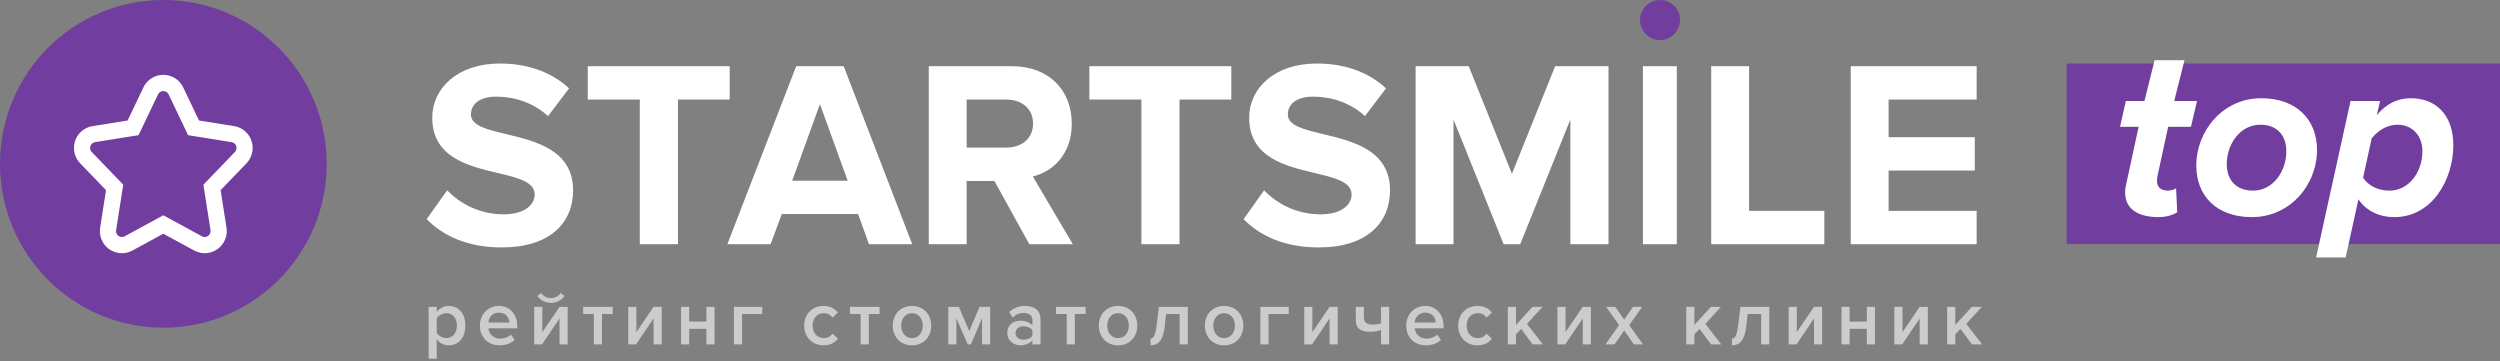
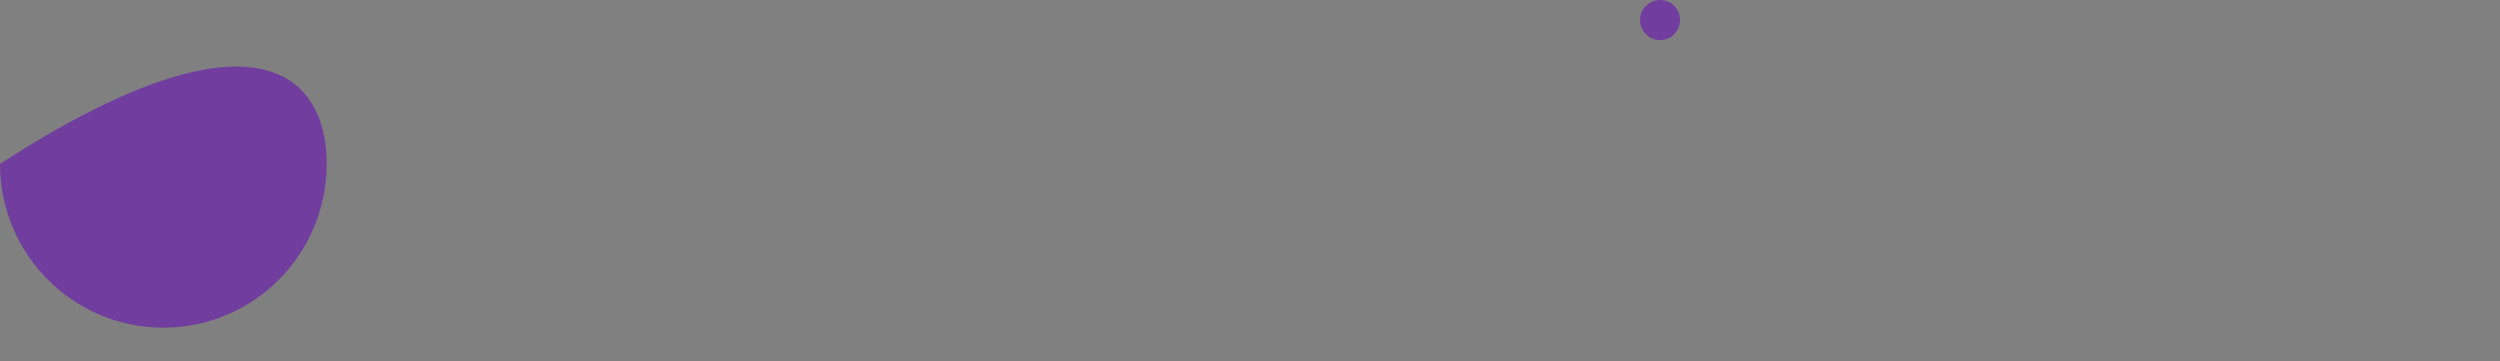
<svg xmlns="http://www.w3.org/2000/svg" width="270" height="39" viewBox="0 0 270 39" fill="none">
  <rect x="0" y="0" width="270" height="39" fill="#808080" stroke="none" />
  <path d="M179.281 4.333C178.116 4.333 177.121 3.358 177.121 2.152C177.121 0.947 178.116 0 179.281 0C180.475 0 181.441 0.947 181.441 2.152C181.441 3.358 180.475 4.333 179.281 4.333Z" fill="#713D9E" />
-   <path fill-rule="evenodd" clip-rule="evenodd" d="M46.078 23.667C47.864 25.483 50.515 26.722 54.203 26.722C59.389 26.722 61.895 24.07 61.895 20.554C61.895 16.21 57.854 15.245 54.663 14.482C52.581 13.985 50.861 13.574 50.861 12.367C50.861 11.214 51.84 10.436 53.598 10.436C55.557 10.436 57.631 11.099 59.187 12.54L61.463 9.542C59.562 7.784 57.026 6.861 53.972 6.861C49.449 6.861 46.683 9.513 46.683 12.713C46.683 17.005 50.577 17.93 53.744 18.681C55.916 19.197 57.747 19.631 57.747 21.015C57.747 22.11 56.652 23.148 54.404 23.148C51.754 23.148 49.651 21.966 48.297 20.554L46.078 23.667ZM69.098 26.377H73.218V10.753H78.808V7.15H63.48V10.753H69.098V26.377ZM98.522 26.377H93.854L92.673 23.119H84.433L83.223 26.377H78.555L85.989 7.15H91.117L98.522 26.377ZM88.553 11.243L91.549 19.516H85.557L88.553 11.243ZM115.866 26.377H111.17L107.395 19.545H104.399V26.377H100.308V7.15H109.297C113.302 7.15 115.751 9.773 115.751 13.347C115.751 16.749 113.619 18.565 111.544 19.055L115.866 26.377ZM111.573 13.347C111.573 14.961 110.334 15.941 108.692 15.941H104.399V10.753H108.692C110.334 10.753 111.573 11.733 111.573 13.347ZM127.39 26.377H123.27V10.753H117.652V7.15H132.98V10.753H127.39V26.377ZM134.305 23.667C136.091 25.483 138.742 26.722 142.43 26.722C147.616 26.722 150.122 24.07 150.122 20.554C150.122 16.21 146.081 15.245 142.89 14.482C140.808 13.985 139.088 13.574 139.088 12.367C139.088 11.214 140.067 10.436 141.825 10.436C143.784 10.436 145.858 11.099 147.414 12.54L149.69 9.542C147.789 7.784 145.253 6.861 142.199 6.861C137.676 6.861 134.91 9.513 134.91 12.713C134.91 17.005 138.804 17.93 141.971 18.681C144.143 19.197 145.974 19.631 145.974 21.015C145.974 22.11 144.879 23.148 142.632 23.148C139.981 23.148 137.878 21.966 136.524 20.554L134.305 23.667ZM173.719 26.377H169.599V12.915L164.182 26.377H162.396L156.979 12.915V26.377H152.888V7.15H158.622L163.289 18.767L167.956 7.15H173.719V26.377ZM177.435 26.377H181.094V7.15H177.435V26.377ZM197.027 26.377H184.811V7.15H188.902V22.773H197.027V26.377ZM199.879 26.377H213.478V22.773H203.97V18.421H213.276V14.817H203.97V10.753H213.478V7.15H199.879V26.377Z" fill="white" />
-   <path opacity="0.6" fill-rule="evenodd" clip-rule="evenodd" d="M59.5 32.713C60.102 32.713 60.63 32.428 60.964 31.974L60.563 31.639C60.32 31.983 59.944 32.193 59.5 32.193C59.04 32.193 58.672 31.974 58.429 31.639L58.028 31.974C58.371 32.428 58.906 32.713 59.5 32.713ZM47.167 36.632C47.494 37.068 47.954 37.295 48.464 37.295C49.51 37.295 50.255 36.498 50.255 35.163C50.255 33.829 49.51 33.04 48.464 33.04C47.937 33.04 47.469 33.292 47.167 33.695V33.141H46.289V38.739H47.167V36.632ZM49.343 35.163C49.343 35.952 48.899 36.515 48.205 36.515C47.795 36.515 47.36 36.263 47.167 35.969V34.366C47.36 34.064 47.795 33.821 48.205 33.821C48.899 33.821 49.343 34.383 49.343 35.163ZM53.944 37.295C52.731 37.295 51.828 36.447 51.828 35.163C51.828 33.989 52.681 33.04 53.878 33.04C55.091 33.04 55.869 33.972 55.869 35.247V35.457H52.748C52.815 36.07 53.275 36.573 54.037 36.573C54.43 36.573 54.898 36.414 55.183 36.129L55.584 36.708C55.183 37.094 54.589 37.295 53.944 37.295ZM53.878 33.762C54.672 33.762 54.999 34.358 55.015 34.836H52.74C52.782 34.341 53.125 33.762 53.878 33.762ZM58.538 37.194H57.693V33.141H58.571V35.868L60.429 33.141H61.307V37.194H60.429V34.391L58.538 37.194ZM65.014 37.194H64.135V33.913H62.981V33.141H66.177V33.913H65.014V37.194ZM67.85 37.194H68.695L70.586 34.391V37.194H71.465V33.141H70.586L68.729 35.868V33.141H67.85V37.194ZM74.435 37.194H73.556V33.141H74.435V34.735H76.292V33.141H77.171V37.194H76.292V35.508H74.435V37.194ZM82.325 33.913V33.141H79.262V37.194H80.141V33.913H82.325ZM88.943 37.295C87.713 37.295 86.851 36.397 86.851 35.163C86.851 33.938 87.713 33.04 88.943 33.04C89.729 33.04 90.206 33.376 90.491 33.762L89.913 34.299C89.687 33.98 89.378 33.821 88.985 33.821C88.248 33.821 87.763 34.374 87.763 35.163C87.763 35.952 88.248 36.515 88.985 36.515C89.378 36.515 89.687 36.347 89.913 36.036L90.491 36.573C90.206 36.959 89.729 37.295 88.943 37.295ZM92.951 37.194H93.829V33.913H94.992V33.141H91.796V33.913H92.951V37.194ZM98.489 37.295C97.209 37.295 96.415 36.33 96.415 35.163C96.415 34.005 97.209 33.04 98.489 33.04C99.786 33.04 100.573 34.005 100.573 35.163C100.573 36.33 99.786 37.295 98.489 37.295ZM99.661 35.163C99.661 35.885 99.242 36.515 98.489 36.515C97.745 36.515 97.326 35.885 97.326 35.163C97.326 34.45 97.745 33.821 98.489 33.821C99.242 33.821 99.661 34.45 99.661 35.163ZM106.94 37.194H106.061V34.374L104.856 37.194H104.505L103.292 34.374V37.194H102.413V33.141H103.56L104.681 35.759L105.785 33.141H106.94V37.194ZM111.5 37.194H112.378V34.509C112.378 33.418 111.592 33.04 110.696 33.04C110.052 33.04 109.467 33.25 108.998 33.695L109.358 34.307C109.709 33.963 110.102 33.795 110.554 33.795C111.115 33.795 111.5 34.081 111.5 34.551V35.155C111.207 34.811 110.738 34.635 110.194 34.635C109.533 34.635 108.789 35.021 108.789 35.952C108.789 36.85 109.533 37.295 110.194 37.295C110.73 37.295 111.198 37.102 111.5 36.758V37.194ZM110.537 36.691C110.922 36.691 111.299 36.548 111.5 36.271V35.658C111.299 35.382 110.922 35.239 110.537 35.239C110.044 35.239 109.676 35.524 109.676 35.969C109.676 36.406 110.044 36.691 110.537 36.691ZM115.206 37.194H116.085V33.913H117.247V33.141H114.052V33.913H115.206V37.194ZM120.745 37.295C119.465 37.295 118.67 36.33 118.67 35.163C118.67 34.005 119.465 33.04 120.745 33.04C122.042 33.04 122.828 34.005 122.828 35.163C122.828 36.33 122.042 37.295 120.745 37.295ZM121.916 35.163C121.916 35.885 121.498 36.515 120.745 36.515C120 36.515 119.582 35.885 119.582 35.163C119.582 34.45 120 33.821 120.745 33.821C121.498 33.821 121.916 34.45 121.916 35.163ZM124.251 37.295V36.573C124.594 36.573 124.786 36.179 124.92 35.113L125.163 33.141H128.283V37.194H127.405V33.913H125.941L125.798 35.214C125.639 36.682 125.137 37.295 124.251 37.295ZM130.124 35.163C130.124 36.33 130.919 37.295 132.199 37.295C133.496 37.295 134.282 36.33 134.282 35.163C134.282 34.005 133.496 33.04 132.199 33.04C130.919 33.04 130.124 34.005 130.124 35.163ZM132.199 36.515C132.952 36.515 133.37 35.885 133.37 35.163C133.37 34.45 132.952 33.821 132.199 33.821C131.454 33.821 131.036 34.45 131.036 35.163C131.036 35.885 131.454 36.515 132.199 36.515ZM139.185 33.913V33.141H136.123V37.194H137.001V33.913H139.185ZM141.704 37.194H140.859V33.141H141.737V35.868L143.594 33.141H144.473V37.194H143.594V34.391L141.704 37.194ZM147.301 33.141H146.423V34.551C146.423 35.382 146.849 35.835 147.987 35.835C148.472 35.835 148.882 35.751 149.15 35.617V37.194H150.028V33.141H149.15V34.903C148.941 34.996 148.648 35.054 148.263 35.054C147.619 35.054 147.301 34.861 147.301 34.232V33.141ZM153.986 37.295C152.773 37.295 151.869 36.447 151.869 35.163C151.869 33.989 152.723 33.04 153.919 33.04C155.132 33.04 155.91 33.972 155.91 35.247V35.457H152.79C152.857 36.07 153.317 36.573 154.078 36.573C154.471 36.573 154.94 36.414 155.224 36.129L155.626 36.708C155.224 37.094 154.63 37.295 153.986 37.295ZM153.919 33.762C154.714 33.762 155.04 34.358 155.057 34.836H152.781C152.823 34.341 153.166 33.762 153.919 33.762ZM159.575 37.295C158.345 37.295 157.483 36.397 157.483 35.163C157.483 33.938 158.345 33.04 159.575 33.04C160.361 33.04 160.838 33.376 161.123 33.762L160.545 34.299C160.32 33.98 160.01 33.821 159.617 33.821C158.881 33.821 158.395 34.374 158.395 35.163C158.395 35.952 158.881 36.515 159.617 36.515C160.01 36.515 160.32 36.347 160.545 36.036L161.123 36.573C160.838 36.959 160.361 37.295 159.575 37.295ZM165.524 37.194H166.628L164.913 34.979L166.595 33.141H165.507L163.725 35.096V33.141H162.846V37.194H163.725V36.103L164.285 35.524L165.524 37.194ZM169.046 37.194H168.201V33.141H169.08V35.868L170.937 33.141H171.815V37.194H170.937V34.391L169.046 37.194ZM176.459 37.194H177.446L175.957 35.113L177.354 33.141H176.367L175.413 34.517L174.451 33.141H173.464L174.861 35.113L173.38 37.194H174.359L175.413 35.7L176.459 37.194ZM185.897 37.194H184.792L183.554 35.524L182.994 36.103V37.194H182.115V33.141H182.994V35.096L184.776 33.141H185.863L184.182 34.979L185.897 37.194ZM187.052 36.573V37.295C187.938 37.295 188.44 36.682 188.599 35.214L188.742 33.913H190.206V37.194H191.084V33.141H187.964L187.721 35.113C187.587 36.179 187.395 36.573 187.052 36.573ZM194.021 37.194H193.176V33.141H194.055V35.868L195.912 33.141H196.79V37.194H195.912V34.391L194.021 37.194ZM198.882 37.194H199.761V35.508H201.618V37.194H202.496V33.141H201.618V34.735H199.761V33.141H198.882V37.194ZM205.433 37.194H204.588V33.141H205.467V35.868L207.324 33.141H208.203V37.194H207.324V34.391L205.433 37.194ZM212.972 37.194H214.076L212.361 34.979L214.043 33.141H212.955L211.173 35.096V33.141H210.294V37.194H211.173V36.103L211.733 35.524L212.972 37.194Z" fill="white" />
-   <path d="M35.28 17.695C35.28 27.467 27.382 35.389 17.64 35.389C7.897 35.389 0 27.467 0 17.695C0 7.921 7.897 0 17.64 0C27.382 0 35.28 7.921 35.28 17.695Z" fill="#713D9E" />
-   <path fill-rule="evenodd" clip-rule="evenodd" d="M11.073 26.095C11.7 27.255 13.146 27.686 14.302 27.057L17.638 25.243L20.975 27.057C21.434 27.307 21.963 27.398 22.48 27.317C23.779 27.111 24.666 25.889 24.462 24.586L23.827 20.536L26.619 17.639C26.959 17.287 27.182 16.838 27.259 16.354C27.465 15.051 26.58 13.827 25.281 13.62L21.493 13.015L19.786 9.44C19.552 8.949 19.157 8.553 18.667 8.318C17.481 7.748 16.059 8.251 15.491 9.44L13.784 13.015L9.995 13.62C9.513 13.697 9.066 13.921 8.715 14.261C7.769 15.178 7.743 16.69 8.657 17.639L11.45 20.536L10.815 24.586C10.733 25.104 10.824 25.634 11.073 26.095ZM21.807 25.517L17.638 23.25L13.47 25.517C13.161 25.684 12.776 25.57 12.609 25.26C12.542 25.137 12.518 24.996 12.54 24.858L13.31 19.946L9.913 16.422C9.669 16.169 9.676 15.765 9.928 15.521C10.022 15.43 10.141 15.37 10.27 15.35L14.963 14.6L17.066 10.197C17.217 9.88 17.596 9.746 17.913 9.898C18.043 9.961 18.148 10.066 18.211 10.197L20.313 14.6L25.007 15.35C25.353 15.405 25.589 15.732 25.534 16.079C25.514 16.208 25.454 16.328 25.363 16.422L21.966 19.946L22.737 24.858C22.791 25.205 22.555 25.531 22.208 25.586C22.07 25.608 21.93 25.584 21.807 25.517Z" fill="white" />
-   <rect x="223.199" y="6.861" width="46.8" height="19.5" fill="#713D9E" />
-   <path fill-rule="evenodd" clip-rule="evenodd" d="M233.131 23.449C230.971 23.449 229.514 22.613 229.514 20.789C229.514 20.612 229.539 20.257 229.614 19.953L230.971 13.697H228.961L229.589 10.911H231.599L232.697 6.5H235.927L234.814 10.911H237.276L236.623 13.697H234.161L233.006 19.016C232.98 19.168 232.955 19.371 232.955 19.523C232.955 20.181 233.332 20.587 234.136 20.587C234.463 20.587 234.865 20.46 235.015 20.333L235.141 22.917C234.664 23.246 233.91 23.449 233.131 23.449ZM243.205 23.449C239.336 23.449 237.201 21.093 237.201 17.902C237.201 14.077 240.115 10.607 244.21 10.607C248.079 10.607 250.239 12.988 250.239 16.179C250.239 19.979 247.325 23.449 243.205 23.449ZM246.923 16.331C246.923 18.535 245.466 20.587 243.331 20.587C241.547 20.587 240.492 19.497 240.492 17.724C240.492 15.546 241.949 13.469 244.11 13.469C245.868 13.469 246.923 14.558 246.923 16.331ZM258.58 23.449C256.922 23.449 255.515 22.74 254.711 21.524L253.329 27.806H250.139L253.857 10.911H257.047L256.696 12.431C257.726 11.215 258.907 10.607 260.364 10.607C263.077 10.607 264.961 12.431 264.961 15.673C264.961 19.346 262.7 23.449 258.58 23.449ZM261.62 16.331C261.62 18.586 260.163 20.587 258.052 20.587C256.771 20.587 255.741 20.004 255.214 19.194L256.143 14.938C256.821 14.102 257.801 13.469 258.932 13.469C260.464 13.469 261.62 14.584 261.62 16.331Z" fill="white" />
+   <path d="M35.28 17.695C35.28 27.467 27.382 35.389 17.64 35.389C7.897 35.389 0 27.467 0 17.695C27.382 0 35.28 7.921 35.28 17.695Z" fill="#713D9E" />
</svg>